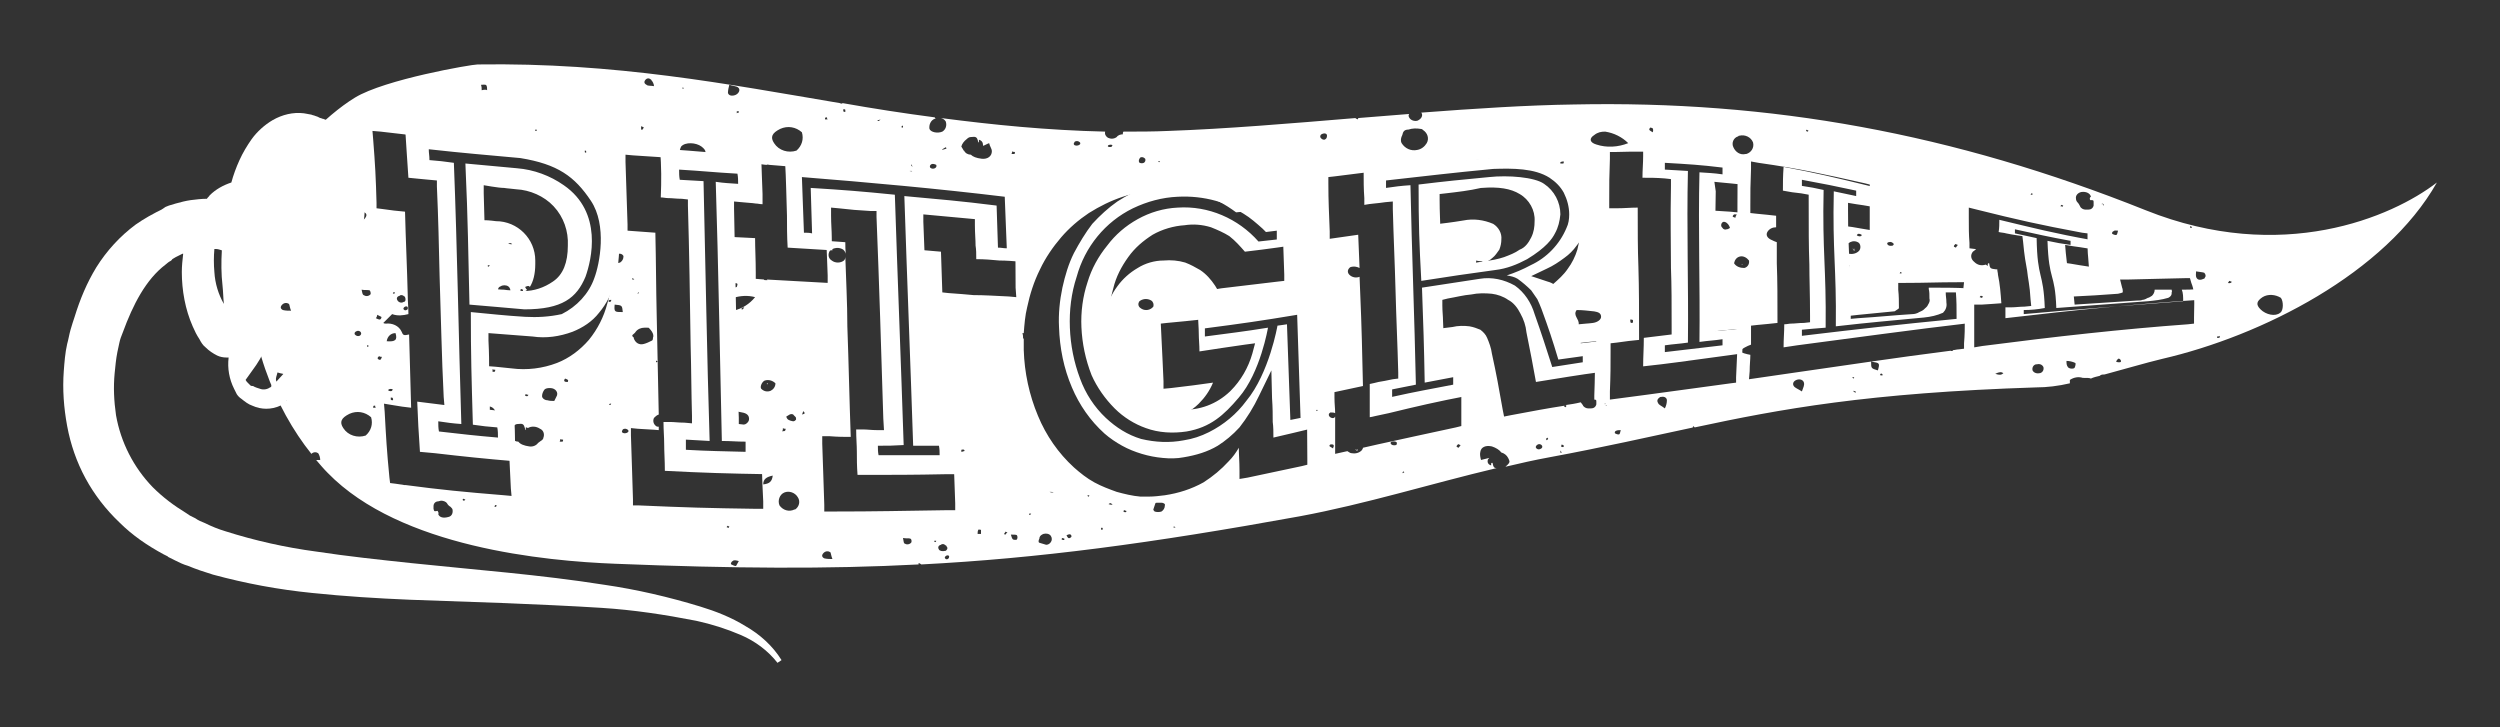
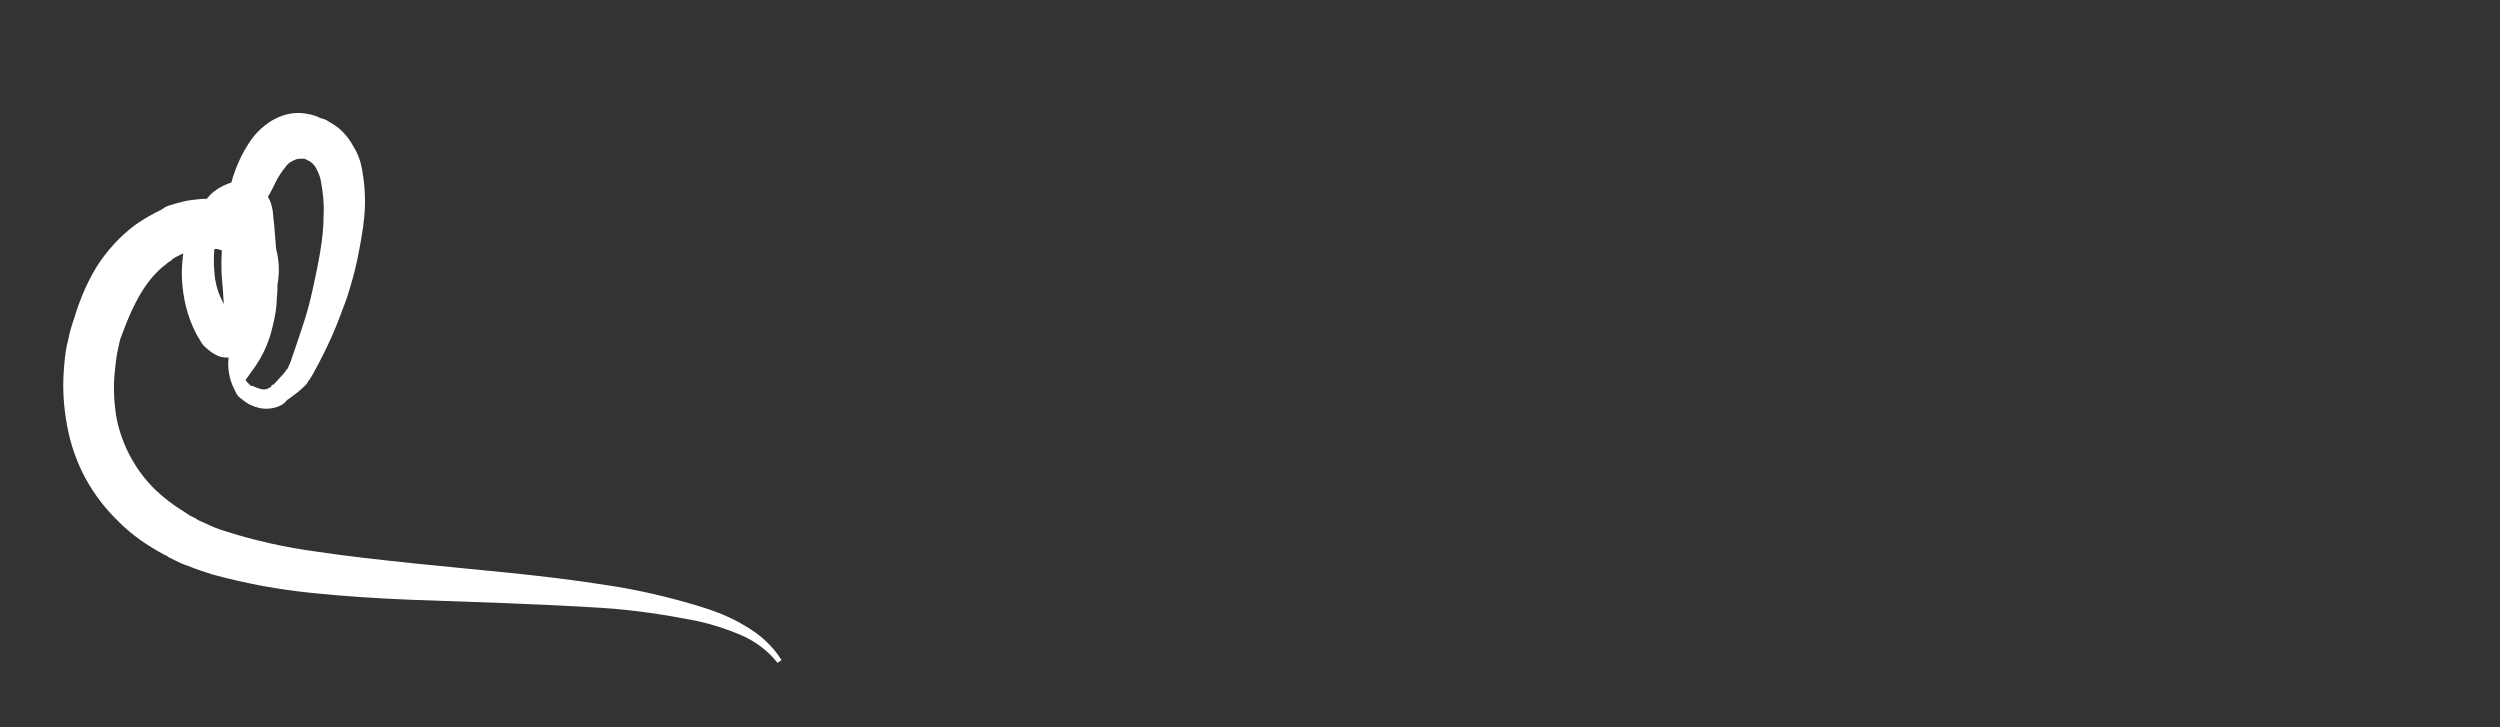
<svg xmlns="http://www.w3.org/2000/svg" version="1.0" id="Слой_1" x="0px" y="0px" viewBox="0 0 368.5 107.2" xml:space="preserve">
  <rect x="0" y="0" width="368.5" height="107.2" fill="#333333" stroke="none" />
  <g>
-     <path fill="#FFFFFF" d="M306.9,56.1C306.9,56.1,306.9,56.1,306.9,56.1C306.9,56.1,306.9,56.1,306.9,56.1 C306.9,56.1,306.9,56.1,306.9,56.1z M359.2,26.9c-7.6,13.4-25.8,22.6-40.5,26c-2.5,0.6-5.5,1.5-8.5,2.3c-0.3,0-0.5,0-0.7,0.2 c-0.4,0.1-0.9,0.2-1.3,0.4c-0.2-0.1-0.5-0.1-1.2-0.1c-0.6-0.2-1.3-0.1-1.9,0.3v0.3c0,0.1,0,0.1,0,0.2c-1.7,0.4-3.4,0.6-4.9,0.6 c-24.9,0.8-37.8,3.2-50.4,5.9l-0.2-0.2c0,0.1-0.1,0.1-0.1,0.2c0,0,0,0,0.1,0c-6.6,1.4-13.1,2.9-21.2,4.4c-2.2,0.4-4.4,0.9-6.5,1.4 c0.2-0.2,0.5-0.4,0.6-0.7c0-0.2-0.1-0.4-0.2-0.6c-0.2-0.4-0.6-0.7-1-0.8c-0.3-0.4-0.8-0.7-1.4-0.9c-0.9-0.2-1.6,0.1-1.7,0.8 c-0.1,0.4,0,0.8,0.1,1.2c0.4-0.1,0.8-0.2,1.2-0.3c0,0,0,0.1-0.1,0.1c0,0.1-0.1,0.1-0.1,0.2c-0.1,0.4,0.1,0.7,0.5,0.8v-0.4 c0.1,0.1,0.1,0.1,0.2,0c0.1,0.6,0.2,0.8,0.6,0.8c-9.7,2.3-19.3,5.3-29,7.1c-22,4-38.5,6.2-55.8,7.1c-0.1-0.1-0.3-0.2-0.4-0.2 c0,0.1,0,0.2,0,0.2c-13.4,0.7-27.3,0.6-44.7-0.1C80.4,82.7,59,80.7,48.3,69.7c-0.6-0.6-1.1-1.2-1.7-1.9c0.2,0,0.4,0,0.6,0 c0-0.3-0.1-0.7-0.3-1c-0.3-0.2-0.7-0.2-1,0.1c0,0,0,0,0,0C40.6,60.3,36,49.6,37,38.5c0.1,0,0.2-0.1,0.2-0.1c0,0,0,0,0.1,0 c0.6-0.4,0.8-1.2,0.4-1.8c-0.1-0.2-0.3-0.3-0.4-0.4c0.5-2.7,1.3-5.4,2.5-8.1c2.4-5.2,8.1-11,12.5-13.7c4.4-2.7,17.2-4.9,18.1-4.9 c20.4-0.3,36.8,2.9,53.4,5.7c0,0,0,0,0,0c0.2,0.1,0.3,0.1,0.4,0c4.5,0.8,9,1.5,13.6,2.1c0,0,0,0.1,0,0.1c0,0,0.1,0,0.1,0.1 c0,0-0.1,0-0.1,0c-0.6,0.2-0.9,0.9-0.8,1.5c0.2,0.5,1.2,0.7,1.9,0.4c0.5-0.3,0.7-0.9,0.5-1.5c-0.2-0.3-0.4-0.4-0.7-0.5 c7.7,1,15.6,1.8,24.2,2c-0.1,0.4,0.1,0.7,0.4,0.9c0.4,0.2,0.9,0.2,1.3-0.1c0.2-0.3,0.6-0.4,0.9-0.4c0-0.1,0-0.3,0.1-0.4 c2.2,0,4.4,0,6.6-0.1c8.5-0.3,18-1.1,27.6-1.9c0,0.1,0.2,0.1,0.3,0.2c0.1-0.1,0.1-0.1,0.1-0.2c2.5-0.2,5-0.4,7.5-0.6 c-0.1,0.2-0.1,0.3,0,0.5c0.2,0.4,0.7,0.6,1.2,0.5c0.5-0.2,0.8-0.6,0.7-1c0-0.1-0.1-0.1-0.1-0.2c7.9-0.6,15.6-1.1,22.5-1.2 c28.9-0.6,55.8,4.2,84.3,15.6C336.3,39,352.6,32,359.2,26.9z M42.3,58.8H42v0.3c0.1-0.1,0.2-0.1,0.3-0.1c0,0,0,0,0,0 C42.3,59,42.3,58.9,42.3,58.8z M42.2,55.3c-0.2-0.2-0.7-0.2-1.3-0.4c-0.1,0.5-0.3,0.8-0.2,1.2c0.1,0.4,0.6,0.5,1.1,0.3 S42.6,55.6,42.2,55.3z M42.9,45.8c-0.2-0.5-0.2-0.8-0.3-1c-0.3-0.2-0.7-0.2-1,0.1c-0.3,0.3-0.3,0.6,0.1,0.8 C42.1,45.8,42.5,45.8,42.9,45.8z M322.8,33.5c0.1,0.1,0.1,0.1,0.2,0.1l0.1-0.1l-0.2-0.2C322.9,33.4,322.8,33.4,322.8,33.5z M311.4,34.5c0.2,0.1,0.5,0.2,0.6,0.1c0.1-0.1,0.1-0.3,0.2-0.6c-0.3,0-0.5-0.1-0.7,0.1C311.4,34.1,311.2,34.4,311.4,34.5z M309.8,30.1C309.8,30.2,309.8,30.2,309.8,30.1c0.1,0.1,0.2,0.1,0.3,0.2c0,0,0-0.1,0-0.1c0,0,0,0,0,0V30c-0.1,0-0.1,0-0.2,0 c0,0,0,0,0-0.1C309.9,30,309.8,30,309.8,30.1C309.8,30.1,309.8,30.1,309.8,30.1z M306,29.3c0,0.2,0.1,0.4,0.2,0.5 c0.2,0.2,0.3,0.4,0.4,0.6c0.1,0.3,0.5,0.5,0.8,0.5h0.4c0.4,0,0.7-0.2,0.8-0.6v-0.4c0-0.4,0-0.4-0.5-0.4c-0.1-0.2-0.1-0.4,0.1-0.5 c-0.1-0.5-0.7-0.8-1.4-0.7c0,0,0,0,0,0C306.3,28.4,305.9,28.8,306,29.3z M303.7,30.4c0.1,0,0.2,0,0.3,0.1c0-0.1,0.2-0.2,0.1-0.2 c-0.1,0-0.1-0.1-0.2-0.1C303.8,30.2,303.8,30.3,303.7,30.4z M299.3,28.7h0.2c0.1,0,0.1,0,0.1-0.1c0-0.1-0.1-0.1-0.2-0.1 C299.4,28.6,299.3,28.7,299.3,28.7z M288,36.3c0,0.1,0.1,0.1,0.3,0.2c0.1-0.2,0.2-0.3,0.3-0.4c-0.2,0-0.3-0.2-0.4-0.1 C288.1,36.1,288,36.2,288,36.3z M280,40.3h0.2c0.1,0,0.1,0,0.1-0.1c-0.1-0.1-0.1-0.1-0.2-0.1C280.1,40.2,280,40.3,280,40.3z M278.2,36c0.1,0.2,0.4,0.3,0.8,0.2c0.1-0.1,0.2-0.2,0.1-0.3c-0.2-0.2-0.4-0.3-0.7-0.2C278.3,35.7,278.1,35.8,278.2,36z M266.2,19.3c0.1,0,0.1,0.1,0.2,0.1c0.1,0,0.1-0.1,0.2-0.1c-0.1-0.1-0.2-0.1-0.3-0.2C266.3,19.2,266.2,19.2,266.2,19.3z M255.5,21.7c0.3,0.7,1,1.2,1.8,1c0,0,0.1,0,0.1,0c0.7-0.2,1.2-0.9,1-1.7c-0.3-0.8-1.2-1.2-2-1c-0.1,0-0.1,0-0.2,0.1 C255.5,20.3,255.2,21.1,255.5,21.7z M255.6,38.8c0.3,0.5,0.9,0.7,1.5,0.7c0.5-0.1,0.8-0.6,0.7-1.1c-0.3-0.4-0.8-0.7-1.3-0.6 C256,37.9,255.7,38.3,255.6,38.8z M255.8,32.1c0-0.2,0.1-0.3,0.2-0.5h-0.4c-0.1,0.1-0.2,0.2-0.2,0.3C255.4,32,255.6,32,255.8,32.1z M243.1,19.1c0,0.1,0.2,0.2,0.5,0.4c0.1-0.2,0.1-0.4,0-0.6l-0.3-0.1C243.2,18.8,243.1,19,243.1,19.1z M235.3,21.3 c1.5,0.5,3.2,0.4,4.7-0.2c-0.9-0.9-2.1-1.5-3.4-1.7c-0.6,0-1.1,0.1-1.6,0.5C234.2,20.4,234.3,21,235.3,21.3z M230,24.1h0.4 c0.1,0,0.1-0.1,0.1-0.3c-0.2,0-0.3,0-0.5,0.1V24.1z M206.6,21.1c0.5,0.8,1.4,1.2,2.3,1c0.6-0.1,1.1-0.5,1.4-1 c0.4-0.7,0.1-1.5-0.5-1.9c-0.1-0.1-0.2-0.2-0.4-0.2c-0.6-0.1-1.2-0.1-1.8,0.1c-0.6,0-0.8,0.3-0.9,0.8 C206.5,20.3,206.4,20.7,206.6,21.1z M170.7,23.8c0.1,0.1,0.1,0.1,0.2,0.1l0.1-0.1C170.9,23.8,170.9,23.7,170.7,23.8 C170.8,23.8,170.7,23.8,170.7,23.8z M167.9,23.9c0.1,0.2,0.5,0.2,0.7,0.1c0.2-0.1,0.3-0.4,0.2-0.6c-0.2-0.2-0.4-0.3-0.7-0.2 C167.9,23.4,167.8,23.7,167.9,23.9z M163.3,21.6c0.2,0.1,0.4,0.1,0.6,0c0-0.1,0-0.1,0.1-0.2c-0.2-0.1-0.4-0.1-0.6,0 C163.3,21.4,163.3,21.5,163.3,21.6z M158.3,21.3c0.1,0.2,0.5,0.2,0.7,0.1c0.2-0.1,0.3-0.2,0.2-0.4c-0.2-0.2-0.5-0.3-0.8-0.1 C158.4,21,158.2,21.1,158.3,21.3z M149.1,22.7h0.4c0.1,0,0.1-0.2,0.1-0.3c-0.1,0-0.3,0-0.4-0.1C149.2,22.5,149.1,22.6,149.1,22.7z M141.7,21.6c0.1,0.2,0.2,0.3,0.3,0.5c0,0,0,0.1,0.1,0.1c0.2,0.4,0.6,0.6,1,0.6c0.3,0.3,0.8,0.5,1.6,0.6c0.9,0.1,1.5-0.4,1.5-1.1 c0-0.4-0.3-0.7-0.4-1.2c-0.3,0.1-0.6,0.3-0.9,0.4c0,0,0,0,0,0c0,0,0-0.1,0-0.1c0-0.4-0.2-0.7-0.6-0.8V21c-0.2-0.1-0.2-0.1-0.1-0.1 c-0.2-0.7-0.3-0.8-1.1-0.7c-0.2,0-0.4,0.1-0.6,0.3C142.1,20.8,141.8,21.2,141.7,21.6z M138.9,22.1c0.2-0.1,0.4-0.1,0.6-0.2 c0-0.1,0-0.1-0.1-0.2c-0.2,0.1-0.3,0.2-0.5,0.3V22.1z M137.1,24.7c0.2,0.2,0.5,0.2,0.7,0.1c0,0,0,0,0,0c0.2-0.1,0.3-0.3,0.2-0.5 c-0.2-0.1-0.5-0.2-0.7-0.1c0,0,0,0,0,0C137.1,24.3,137,24.5,137.1,24.7z M136.6,25.9c0,0.1,0.1,0.2,0.2,0.2c0-0.1,0.1-0.1,0.1-0.2 c0-0.1-0.1-0.1-0.2-0.2C136.6,25.8,136.5,25.8,136.6,25.9z M134.3,24.3c0,0.1,0.1,0.2,0.2,0.3C134.4,24.2,134.3,24.2,134.3,24.3z M134.1,25.4c0,0.1,0.1,0.1,0.3,0.1c0-0.1,0.1-0.2,0-0.3h-0.3V25.4z M132.9,18.8h0.2v-0.2l-0.1-0.1l-0.1,0.1V18.8z M129.3,17.7 c0.2,0.2,0.2,0.2,0.5-0.1C129.6,17.7,129.5,17.7,129.3,17.7z M124.3,16.4c0.1,0.1,0.2,0.1,0.3,0.1v-0.3c0-0.1-0.2-0.1-0.3-0.1V16.4 z M121.6,17.6h0.4c-0.1-0.1-0.1-0.2-0.1-0.3h-0.2C121.6,17.4,121.6,17.5,121.6,17.6z M114.1,21.1c0.7,1.1,2.1,1.5,3.3,1.1 c0.8-0.7,1.1-1.7,0.8-2.7c-0.9-0.8-2.1-1-3.2-0.5C113.8,19.6,113.5,20.2,114.1,21.1z M107.3,13.7c0.1,0.4,0.6,0.5,1.1,0.3 s0.8-0.8,0.4-1.1c-0.2-0.2-0.7-0.2-1.3-0.4C107.4,12.9,107.3,13.3,107.3,13.7z M108.9,16.4h-0.3v0.3c0.1-0.1,0.2-0.1,0.3-0.1 c0,0,0,0,0,0C108.9,16.6,108.9,16.5,108.9,16.4z M100.6,13.1c0.1-0.1,0.2-0.1,0.2,0V13c-0.1-0.1-0.1-0.1-0.2-0.1V13.1z M95.3,12.5 c0.2,0.2,0.6,0.1,1.1,0.2c0-0.3-0.2-0.7-0.4-0.9c0,0,0-0.1-0.1-0.1c-0.2-0.2-0.5-0.2-0.7,0C94.9,12,94.9,12.3,95.3,12.5z M94.5,19 c0,0.1,0.1,0.2,0.2,0.1c0.1-0.1,0.1-0.2,0.2-0.3c-0.1-0.1-0.2-0.1-0.4-0.2C94.5,18.7,94.5,18.9,94.5,19z M86.2,22.4 c0,0.1,0.1,0.1,0.2,0.1v-0.2c0-0.1-0.1-0.1-0.2-0.1V22.4z M78.9,19.3h0.2v-0.2h-0.2V19.3z M70.9,12.5C71,12.8,71,13,71,13.3 c0.4-0.1,0.7-0.1,0.8,0c0-0.3,0-0.5-0.1-0.7C71.6,12.4,71.2,12.5,70.9,12.5z M54.5,42.8c-0.3-0.1-0.7,0-1.2-0.1 c0.1,0.4,0.1,0.7,0.3,0.8c0.3,0.2,0.7,0.2,1-0.1C54.7,43.3,54.6,42.9,54.5,42.8z M54.1,50.9v0.2h0.2v-0.2H54.1z M48.5,32.2 c1,0.8,2.3,1.1,3.6,1c0.6-0.1,1.1-0.4,1.5-0.8c0.7-0.7,0.5-1.1-0.5-1.3C51.5,30.9,49.8,31.3,48.5,32.2z M53.2,49 c-0.1-0.2-0.4-0.3-0.6-0.2c-0.3,0.1-0.4,0.3-0.3,0.5c0.2,0.2,0.4,0.3,0.7,0.2c0,0,0,0,0,0C53.2,49.4,53.3,49.2,53.2,49z M50.3,37.3 c0.1-0.1,0.2-0.2,0.2-0.4c-0.2-0.1-0.4-0.2-0.6-0.3v0.6C50,37.3,50.3,37.3,50.3,37.3z M54.7,61.5c-0.9-0.8-2.1-1-3.2-0.5 c-1.2,0.6-1.5,1.2-0.9,2.1c0.7,1.1,2.1,1.5,3.3,1.1C54.7,63.5,55,62.5,54.7,61.5z M55.4,60.1c-0.1-0.1-0.1-0.2-0.1-0.3h-0.2 C55,59.9,55,60,55,60.1H55.4z M56.3,52.6c-0.1,0-0.3,0-0.4-0.1c-0.2,0.1-0.3,0.3-0.2,0.4c0.1,0.1,0.3,0.2,0.4,0.1 C56.2,52.9,56.2,52.8,56.3,52.6z M56,47.1c0.1,0,0.3-0.3,0.2-0.4c-0.2-0.1-0.4-0.2-0.6-0.3c0,0.2-0.1,0.4-0.2,0.5 C55.6,47,55.8,47.1,56,47.1z M62.7,74.9c0,0.1,0,0.1-0.1,0.2C62.7,75,62.7,75,62.7,74.9z M66.7,75.1c0-0.1-0.2-0.3-0.3-0.4 c-0.2-0.1-0.4-0.3-0.5-0.5c-0.2-0.3-0.6-0.4-0.9-0.4c-0.1,0-0.3,0.1-0.4,0.1c0,0,0,0,0,0c-0.4,0-0.7,0.3-0.7,0.7V75 c0.1,0.4,0.1,0.4,0.6,0.3c0.1,0.2,0.2,0.3,0.1,0.5c0.2,0.5,0.8,0.6,1.5,0.4c0,0,0,0,0,0C66.6,76.1,66.8,75.6,66.7,75.1z M68.6,73.6 c-0.1,0-0.2,0-0.3-0.1c-0.1,0.1-0.1,0.1-0.1,0.2c0.1,0.1,0.1,0.1,0.2,0.1C68.5,73.8,68.5,73.7,68.6,73.6z M73.2,74.5 c-0.1-0.1-0.2-0.1-0.3,0.1v0.1h0.2C73.1,74.7,73.2,74.6,73.2,74.5z M79.6,63.2c-0.6-0.4-1.3-0.4-1.8-0.1c-0.1-0.1-0.2-0.1-0.3-0.1 v0.3c0,0,0,0-0.1,0.1c0,0,0-0.1,0-0.2c-0.2-0.7-0.3-0.8-1.1-0.7c-0.2,0-0.4,0.1-0.6,0.3c-0.3,0.3-0.5,0.7-0.7,1.1 c0.1,0.2,0.2,0.3,0.3,0.5c0,0,0,0.1,0.1,0.1c0.2,0.4,0.6,0.6,1,0.6c0.3,0.4,0.9,0.6,1.6,0.7c0.6,0.1,1.1-0.2,1.3-0.5 c0.1-0.1,0.3-0.2,0.4-0.3c0.2-0.1,0.4-0.3,0.4-0.5C80.3,64,80.1,63.4,79.6,63.2z M77.7,58.4c0.1,0,0.1-0.1,0.2-0.2 c-0.2,0-0.3-0.1-0.4-0.1c-0.1,0.1-0.1,0.1-0.1,0.2C77.5,58.4,77.6,58.4,77.7,58.4z M81.1,57.2c-0.3,0-0.7,0-0.9,0.3 c-0.2,0.3-0.3,0.6-0.3,0.9c0,0.3,0.4,0.6,0.8,0.6c0.3,0.1,0.7,0.1,1,0.1c0.1-0.2,0.2-0.4,0.3-0.6C82.4,57.9,81.9,57.2,81.1,57.2z M83,64.8c-0.1,0-0.3,0-0.4-0.1c0,0.2-0.1,0.3-0.1,0.4h0.4C83,65.1,83,64.9,83,64.8z M83.7,56c-0.1-0.1-0.2-0.1-0.4-0.2 c-0.1,0.1-0.2,0.3-0.1,0.4c0.1,0.1,0.3,0.1,0.4,0.1c0,0,0,0,0.1,0C83.7,56.2,83.8,56.1,83.7,56z M90.1,59.5h-0.2 c-0.1,0.1-0.1,0.1-0.1,0.2H90C90,59.6,90,59.6,90.1,59.5z M90.1,44.2c-0.1,0-0.3,0-0.4,0.1c0,0.1,0,0.2,0.1,0.2c0,0,0,0,0.1,0 C90,44.5,90.1,44.4,90.1,44.2z M90.4,38.7c0.3,0.1,0.7,0.1,1,0c0.3-0.2,0.5-0.5,0.5-0.9c0-0.2-0.3-0.4-0.5-0.4h-0.6 c-0.1,0-0.3,0-0.3,0.1l-0.2,0.6c0-2-0.4-3.9-1.2-5.7c-0.5-1.1-1.1-2.2-1.8-3.2c0.3,0,0.7,0,1-0.3c0.4-0.3,0.4-0.9,0.1-1.3 c-0.6-0.3-1.2-0.2-1.7,0.2c0,0-0.1,0.1-0.1,0.1c0,0,0,0.1-0.1,0.1c-0.2-0.3-0.5-0.6-0.7-0.9c-1.4-1.6-3-2.9-4.8-3.9 c-1.9-1-4-1.7-6.1-1.9c-7.6-0.7-11.4-1-18.8-1.9l-1.2-0.1l0.1,1.2c0.3,3.8,0.4,5.7,0.5,9.4v0.8l0.8,0.1c1.4,0.2,2.2,0.3,3.4,0.4 c0.1,4.1,0.3,8.2,0.4,12.3c0,0.9,0.1,1.9,0.1,2.8c-0.8,0.2-1.6,0.3-2.4,0l-1.3,1.3c0.1,0.1,0.3,0.1,0.4,0.1 c0.9-0.1,1.9,0.3,2.3,1.2c0.2,0.5,0.3,0.6,1.1,0.4c0.1,3.6,0.2,7.2,0.3,10.8c-0.9-0.1-1.7-0.2-2.8-0.4l-1.2-0.2l0.1,1.2 c0.2,3.7,0.3,5.6,0.7,9.7l0.1,0.8l0.8,0.1c0.5,0.1,0.9,0.1,1.3,0.2c0,0,0,0,0,0c0.1,0,0.1,0,0.2,0c5.3,0.7,8.4,1,14.5,1.5l1.1,0.1 L75.3,72c-0.2-4-0.3-5.9-0.4-9.5v-0.9L74,61.5c-0.4,0-0.8-0.1-1.1-0.1c0.1-0.3,0.2-0.7,0-1c-0.2-0.3-0.5-0.5-0.9-0.5 c0-0.1,0-0.2,0-0.3c-0.1-0.2-0.3-0.2-0.6-0.1c0,0,0,0,0,0c-0.1,0-0.1,0.1-0.2,0.2c-0.1-2-0.2-3.6-0.2-5.8c1.5,0.1,2.6,0.2,4.4,0.4 c2.3,0.3,4.6,0,6.7-0.8c1.8-0.7,3.4-1.9,4.7-3.4c1.3-1.6,2.2-3.4,2.7-5.3c0.6-2,0.8-4.1,0.8-6.2C90.3,38.6,90.3,38.7,90.4,38.7z M72.6,54.4v0.4h0.3c0.1-0.1,0.1-0.2,0.1-0.3C72.8,54.5,72.7,54.5,72.6,54.4z M57.6,58.9c0.1,0.1,0.2,0.1,0.3,0.1 c0.1-0.2,0-0.2,0-0.3s-0.2-0.1-0.3-0.1V58.9z M57.9,57.4c-0.2-0.1-0.4-0.1-0.6,0c0,0,0,0,0,0c-0.1,0.1-0.1,0.1,0,0.2 C57.6,57.7,57.8,57.7,57.9,57.4z M58.3,49.1c-0.7,0-1.2,0.5-1.3,1.2C58.3,50.4,58.6,50.1,58.3,49.1z M58.1,43.3 c0.1-0.1,0.1-0.1,0.1-0.2c-0.1,0-0.2-0.1-0.2,0l-0.1,0.1C58,43.3,58,43.3,58.1,43.3z M59.7,43.8c0,0,0-0.1-0.1-0.1 c-0.2-0.2-0.5-0.3-0.7-0.1c-0.4,0.1-0.5,0.4-0.3,0.7c0,0,0,0,0,0c0.2,0.3,0.6,0.4,0.9,0.2c0.1,0,0.1,0,0.2-0.1 C59.8,44.3,59.8,44,59.7,43.8z M59.7,45.2c-0.2,0.1-0.3,0.3-0.2,0.4c0.1,0.1,0.2,0.2,0.4,0.1c0.3-0.1,0.2-0.3,0.2-0.4 C60.1,45.2,59.9,45.1,59.7,45.2z M91.8,46c-0.1-1-0.1-1-1.2-1.1C90.5,46,90.6,46,91.8,46z M92.6,63.4c-0.2-0.2-0.5-0.3-0.8-0.1 c0,0.1-0.2,0.2-0.1,0.4s0.5,0.2,0.7,0.1C92.6,63.7,92.7,63.6,92.6,63.4z M107.5,77.6c-0.1,0-0.1,0-0.2-0.1c-0.1,0-0.1,0.1-0.2,0.2 c0.1,0,0.3,0.2,0.3,0.1C107.4,77.7,107.5,77.7,107.5,77.6z M108.9,82.7c-0.4-0.1-0.7-0.2-0.9,0c-0.1,0-0.4,0.4-0.2,0.5 c0.2,0.1,0.6,0.3,0.7,0.2C108.6,83.3,108.7,83,108.9,82.7z M113.9,70.1c-0.9,0.2-1.4,0.5-1.4,1.3C113.4,71.3,113.8,71,113.9,70.1z M114.3,56.5c-0.4-0.4-1-0.6-1.6-0.4c-0.4,0.2-0.7,0.9-0.5,1.2c0.4,0.4,0.9,0.5,1.4,0.3C114,57.4,114.3,57,114.3,56.5z M117.6,73.3 c-0.4-0.7-1.3-1-2-0.7c0,0,0,0,0,0c-0.7,0.3-1,1.2-0.7,1.9c0.5,0.7,1.4,1,2.2,0.6c0,0,0,0,0.1,0C117.8,74.7,118,73.9,117.6,73.3z M115.7,63.5c0.1-0.1,0.1-0.2,0.1-0.3c-0.1,0-0.3,0-0.4-0.1c0,0.2,0,0.3-0.1,0.5C115.5,63.5,115.6,63.6,115.7,63.5z M116.9,62.1 c0.2,0,0.3-0.1,0.4-0.2c0.1-0.1,0-0.3,0-0.4l-0.3-0.3c-0.1-0.2-0.4-0.2-0.6-0.1c-0.2,0.1-0.3,0.2-0.5,0.3 C116,61.9,116.4,62,116.9,62.1z M118.4,60.6c-0.1,0.2-0.1,0.4-0.2,0.5C118.7,61,118.7,60.9,118.4,60.6z M122.7,82.4 c-0.2-0.5-0.2-0.8-0.3-1c-0.3-0.2-0.7-0.2-1,0.1c-0.3,0.3-0.3,0.6,0.1,0.8C121.9,82.4,122.3,82.4,122.7,82.4z M134.2,79.4 c-0.2-0.1-0.6,0-1.1-0.1c0.1,0.5,0.1,0.7,0.2,0.8c0.3,0.2,0.7,0.2,1-0.1C134.4,79.9,134.4,79.5,134.2,79.4z M138,79.7h-0.2 c-0.1,0-0.1,0-0.1,0.1c0.1,0.1,0.1,0.1,0.2,0.1C137.9,79.9,138,79.8,138,79.7z M139.3,81.2c0.1,0,0.1,0,0.2-0.1 c0.2-0.2,0.2-0.4,0-0.6c0,0,0-0.1-0.1-0.1c-0.2-0.2-0.5-0.3-0.7-0.1c-0.4,0.1-0.5,0.4-0.3,0.7C138.5,81.2,138.9,81.3,139.3,81.2z M139.9,82c0-0.1-0.2-0.2-0.4-0.1c-0.2,0.1-0.3,0.3-0.2,0.4c0.1,0.1,0.2,0.2,0.4,0.1C139.9,82.3,139.9,82.1,139.9,82z M142.1,66.3 c-0.1-0.1-0.3,0-0.4,0v0.3c0.2,0,0.3-0.1,0.4-0.1C142.2,66.5,142.2,66.4,142.1,66.3z M144.6,78.1c-0.1,0-0.4-0.1-0.4,0 c-0.1,0.2-0.1,0.4-0.1,0.6h0.5V78.1z M148.5,78.5c-0.2-0.1-0.4-0.2-0.3-0.1c-0.1,0.1-0.1,0.2-0.2,0.3c0.1,0.1,0.1,0.1,0.2,0.1 C148.3,78.7,148.3,78.6,148.5,78.5z M148.7,43.7l1.1,0.1l-0.1-1.4c0-5.7-0.1-8.4-0.3-13.8v-0.9l-0.9-0.1 c-11.1-1.3-22.6-2.3-35.1-3.3c-0.1,0-0.3-0.1-0.4,0c-0.3,0-0.7-0.1-1-0.1l-1.1-0.1h-0.7c-2.8-0.2-5-0.4-7.1-0.5 c0.1-0.1,0.2-0.1,0.3-0.2c0.8-0.7,0.8-1.2,0-1.8c-0.8-0.6-2.4-0.7-3,0c-0.3,0.6-0.3,1.2,0,1.8c-2.1-0.2-4.3-0.3-7.1-0.5l-1.1-0.1 v1.1c0.1,3.7,0.2,5.5,0.3,9.2V34l4.1,0.3c0.1,4.1,0.1,8.2,0.2,12.3c0.1,4.7,0.2,9.6,0.3,14.5c-0.3,0.1-0.5,0.3-0.7,0.5 c-0.2,0.4-0.1,0.9,0.3,1.2c0.1,0.1,0.3,0.1,0.4,0.1c0,0.2,0,0.3,0,0.5c-1-0.1-1.8-0.1-3.1-0.2l-1-0.1v1.1c0.1,3.6,0.2,5.5,0.3,9.4 v0.9h0.9c6.8,0.3,10.2,0.4,17.2,0.5h1.1v-1.1c-0.2-3.7-0.2-5.6-0.3-9.1v-0.9h-0.9c-1.4,0-2.2-0.1-3.3-0.1c0-0.3,0-0.7,0-1 c0.3,0,0.6,0,0.8,0c0.8,0,1.5-0.4,1.6-0.9c0.1-0.7-0.4-1-1-1.1c-0.5-0.1-1-0.2-1.5-0.3c-0.1-4.5-0.2-9.1-0.3-13.5 c0-0.4,0-0.8,0-1.2c0.1,0,0.3,0,0.5,0c1.3-0.3,2.4-1,3.2-2c-1.1-0.3-2.2-0.2-3.2,0.1c-0.2,0.1-0.4,0.3-0.6,0.5 c-0.1-3.2-0.2-6.3-0.2-9.5l4,0.2c0,1.5,0.1,3.1,0.1,5.1v0.9l1.2,0.1c0,0,0,0,0,0c0,0.1,0.2,0.1,0.5,0.1c0,0,0-0.1-0.1-0.1l9,0.5 v-1.1c-0.1-2.1-0.1-3.3-0.2-5.1c1,0.1,1.8,0.1,2.8,0.2c0,0.6,0,1.2,0.1,1.8c0-0.2-0.2-0.5-0.4-0.7c-0.6-0.4-1.4-0.3-1.9,0.1 c0,0-0.1,0.1-0.1,0.1c-0.3,0.5-0.2,1.1,0.3,1.4c0.5,0.4,1.3,0.4,1.8,0c0,0,0,0,0,0c0.2-0.2,0.2-0.4,0.2-0.6 c0.1,3.4,0.3,6.8,0.3,10.3c0.2,5.4,0.3,10.8,0.5,16.3c-1.1,0-1.8,0-3.1-0.1h-1.1v1.1c0.1,3.5,0.2,5.3,0.3,9v1h1 c6.9,0,10.3-0.1,17.3-0.2h1v-1c-0.1-3.4-0.2-5.1-0.3-8.5v-1h-4.3c-0.2-5.3-0.4-10.7-0.6-16c0-1.1-0.1-2.1-0.1-3.2 c0.1,0,0.2,0,0.3,0c0.2-0.5-0.1-0.9-0.3-1.2c-0.1-2.5-0.2-5-0.3-7.5c1.3,0.1,2.2,0.2,3.5,0.3l0.2,6l0.9,0.1 c1.5,0.1,2.6,0.2,3.7,0.3C145.1,43.5,146.6,43.6,148.7,43.7z M108.1,41.8c-0.2,0.1-0.3,0.2-0.2,0.4c0,0,0,0,0,0 c0.2,0.2,0.5,0.2,0.7,0.1c0-0.1,0.1-0.2,0.1-0.4S108.3,41.7,108.1,41.8z M109.4,45.4c-0.1,0-0.1,0.1-0.1,0.2h0.2 c0.1-0.1,0.1-0.2,0.2-0.3C109.6,45.3,109.5,45.3,109.4,45.4z M93.2,49.4c0,0.2,0.1,0.3,0.2,0.3c0,0,0,0.1,0,0.1 c0.2,0.7,0.8,1.1,1.5,0.9c0.4-0.1,0.8-0.3,1.2-0.5c0.2-0.1,0.1-0.4,0.2-0.6v-0.1c0-0.4-0.3-0.8-0.6-1.1c0-0.1-0.2-0.1-0.3-0.1H95 c-0.5,0-1,0.2-1.3,0.6C93.6,49.1,93.4,49.2,93.2,49.4z M93.5,41.2L93.5,41.2c-0.1-0.1-0.2-0.2-0.3-0.2v0.2H93.5z M94,43.3 c0.1,0,0.1-0.1,0.2-0.2C94.1,43.1,94,43.1,94,43.3C93.9,43.2,93.9,43.3,94,43.3L94,43.3z M96.9,53.3c0-0.1,0-0.1-0.1-0.1 c0-0.1-0.1,0-0.1,0v0.2C96.8,53.4,96.8,53.4,96.9,53.3z M149.9,78.9c-0.1-0.1-0.4-0.1-0.9-0.1c0.1,0.4,0.2,0.6,0.3,0.7 c0.1,0.1,0.6,0.1,0.6,0C150,79.3,150,79.1,149.9,78.9z M152,75.7h-0.3v0.1c0,0,0,0,0,0c0,0.1,0,0.1,0.1,0.1 C151.9,75.9,151.9,75.8,152,75.7z M154.7,78.8c-0.3-0.2-0.8-0.2-1.1,0c-0.2,0.1-0.4,0.3-0.4,0.6c-0.1,0.2-0.2,0.5,0,0.6 c0.3,0.1,0.7,0.2,1,0.3c0.4,0,0.7-0.3,0.8-0.6C155.1,79.4,155,79,154.7,78.8z M155.3,72.6c-0.2-0.1-0.2-0.1-0.6-0.1 C154.9,72.6,155.1,72.6,155.3,72.6z M156.9,79.4c-0.1,0-0.2-0.1-0.3-0.1c-0.1,0.1-0.2,0.2-0.1,0.2c0.1,0.1,0.2,0.1,0.3,0.1 C156.9,79.6,156.9,79.5,156.9,79.4z M157.9,78.9c-0.1-0.2-0.3-0.2-0.7,0c0.2,0.4,0.3,0.5,0.5,0.4C157.9,79.2,158,79.1,157.9,78.9z M160.6,73.1c-0.1-0.1-0.1-0.1-0.2-0.1c-0.1,0-0.1,0-0.1,0.1c0.1,0.1,0.1,0.1,0.2,0.1C160.5,73.2,160.5,73.1,160.6,73.1z M162.5,77.8h-0.2V78c0,0.1,0.1,0.1,0.2,0.1C162.5,78,162.6,77.9,162.5,77.8z M164,74.4c-0.3-0.3-0.3-0.3-0.6-0.1 C163.6,74.4,163.8,74.4,164,74.4z M166,75.3c-0.1,0-0.2-0.1-0.3-0.1c-0.1,0.1-0.1,0.1-0.1,0.2c0.1,0.1,0.2,0.1,0.3,0.1 C166,75.5,166.1,75.3,166,75.3z M171.2,74.1h-0.6c-0.1,0-0.3,0-0.3,0.1l-0.3,0.9c0,0.1,0.1,0.2,0.2,0.3c0.3,0.1,0.7,0.1,1,0 c0.3-0.2,0.5-0.5,0.5-0.9C171.8,74.3,171.5,74.1,171.2,74.1z M173.3,77.7c-0.1,0-0.2-0.1-0.3-0.1v0.2L173.3,77.7L173.3,77.7z M192.7,67.7c0-8-0.2-12.2-0.5-18.6l-0.2-4.2l-1.1,0.2c-7.3,1.2-11.2,1.8-18.9,2.5l-0.9,0.1l0.1,2.1c0.1,2.3,0.2,3.8,0.3,6.4v1.1 l1.1-0.1c2.6-0.3,4.1-0.5,6.2-0.8c-0.5,1.2-1.2,2.2-2.1,3.1c-1.2,1.2-2.7,1.9-4.4,2.2c-1.3,0.2-2.6,0.1-3.8-0.4 c-1.2-0.4-2.3-1.2-3.2-2.2c-1-1-1.7-2.3-2.2-3.6c-0.5-1.5-0.8-3-0.9-4.5c-0.1-1.6,0.1-3.3,0.6-4.8c0.4-1.4,1-2.8,1.9-4 c0.8-1.1,1.8-2,3-2.7c1.1-0.7,2.5-1.1,3.8-1.1c1.1-0.1,2.2,0,3.2,0.3c0.8,0.3,1.5,0.7,2.2,1.1c0.9,0.6,1.6,1.4,2.2,2.3l0.3,0.5 l0.6-0.1l8.4-1l0.9-0.1v-0.9c-0.1-3.5-0.2-5.3-0.3-8.8v-1.1l-1.1,0.1c-2.3,0.3-3.5,0.4-5.7,0.6c-1.6-1.2-3.3-2.1-5.2-2.7 c-1.9-0.5-3.9-0.7-5.9-0.6c-1.9,0.1-3.8,0.4-5.6,1c-1.8,0.6-3.4,1.4-5,2.4c-1.5,1-2.9,2.2-4.1,3.6c-1.2,1.4-2.3,3-3.1,4.7 c-0.9,1.8-1.5,3.7-1.9,5.6c-0.3,1.2-0.4,2.5-0.5,3.8c-0.1,0-0.2,0-0.2,0c0.1,0.3,0.1,0.5,0.1,0.8h0.1c0,0.6,0,1.1,0,1.7 c0.1,3.3,0.8,6.6,2.1,9.7c1.2,2.9,3,5.5,5.3,7.6c0.9,0.8,1.9,1.6,3,2.2c1.1,0.6,2.2,1,3.3,1.4c1.1,0.3,2.3,0.6,3.5,0.7h1.2 c0.8,0,1.6-0.1,2.4-0.2c2-0.3,3.9-0.9,5.7-1.9c1.4-0.9,2.6-1.9,3.7-3.1c0.6-0.6,1.1-1.3,1.5-2c0,1,0.1,2,0.1,3.4v1.2l1.2-0.2 c3.2-0.7,4.8-1,8-1.7l0.8-0.2V67.7z M169.7,44.3c-0.5-0.3-1.1-0.3-1.6,0c-0.1,0.1-0.2,0.1-0.2,0.2c-0.2,0.3-0.1,0.7,0.2,0.9 c0.5,0.4,1.2,0.4,1.7,0c0.1-0.1,0.1-0.1,0.2-0.2C170.1,44.9,170,44.5,169.7,44.3z M194.3,60.5c-0.1,0-0.1-0.1-0.2-0.1l-0.1,0.1 l0.1,0.1C194.1,60.5,194.2,60.5,194.3,60.5z M195.6,20c0-0.3-0.3-0.4-0.6-0.3s-0.4,0.2-0.4,0.5c0.1,0.2,0.3,0.4,0.6,0.4 C195.5,20.5,195.6,20.3,195.6,20z M196.6,65.7c0-0.2-0.2-0.2-0.4-0.2s-0.3,0.2-0.2,0.3c0.2,0.1,0.3,0.2,0.5,0.3 C196.5,65.9,196.6,65.9,196.6,65.7z M205.9,65.3c0-0.2-0.4-0.3-0.7-0.2c-0.1,0-0.3,0.1-0.2,0.3c0.1,0.2,0.4,0.3,0.8,0.2 C205.9,65.5,205.9,65.4,205.9,65.3z M207,69.6c-0.1-0.1-0.1-0.1-0.2-0.1c0,0.1,0,0.1-0.1,0.2C206.8,69.8,206.8,69.7,207,69.6 C207,69.7,207,69.7,207,69.6z M215.3,65.6c-0.2,0-0.3-0.2-0.4-0.1c-0.1,0.1-0.2,0.2-0.2,0.3c0,0.1,0.1,0.1,0.3,0.2 C215.1,65.9,215.2,65.7,215.3,65.6z M227.3,65.7c-0.1-0.2-0.4-0.3-0.6-0.2c-0.2,0.1-0.4,0.3-0.3,0.5c0.1,0.2,0.4,0.3,0.6,0.2 C227.3,66.1,227.4,65.9,227.3,65.7z M228.2,64.7c0-0.1-0.1-0.1-0.1-0.2c-0.1,0.1-0.2,0.1-0.2,0.2s0,0.1,0.1,0.2L228.2,64.7z M230.2,66.7c-0.1-0.1-0.1-0.2-0.2-0.3C230,66.8,230,66.8,230.2,66.7z M230.5,65.7c0-0.1-0.2-0.1-0.3-0.2c0,0.1-0.1,0.2-0.1,0.3 c0.1,0.1,0.2,0.1,0.3,0.1C230.5,65.9,230.5,65.8,230.5,65.7z M235,58.9v-0.6c0.1-2.7,0.1-4.1,0.1-6.9l0.2-1.1l-1.1,0.1 c-1,0.1-1.6,0.2-2.5,0.3c-0.4-1.3-0.7-2.1-1.1-3.6c-0.3-1.3-1-2.5-1.9-3.4c-0.3-0.4-0.7-0.7-1.1-0.9c0.4-0.3,0.9-0.6,1.3-0.9 c0.8-0.7,1.6-1.4,2.2-2.3c0.6-0.8,1.1-1.8,1.4-2.8c0.3-1.1,0.4-2.3,0.4-3.4c0-1.4-0.4-2.8-1.1-4.1c-0.7-1.3-1.7-2.4-2.9-3.3 c-1.4-1-2.9-1.7-4.5-2.1c-2-0.5-4-0.6-6-0.4c-6.2,0.6-10.1,1.1-15.1,1.7c-2,0.2-4.1,0.5-6.6,0.8l-0.9,0.1V27c0,2.8,0.1,4.3,0.2,7.1 v1.1l4.2-0.6l0.2,4.9c-0.4-0.2-0.9-0.3-1.4-0.1c0,0-0.1,0.1-0.1,0.1c-0.3,0.3-0.3,0.7,0,1c0.4,0.4,1,0.5,1.5,0.3l0.1,2.5 c0.2,4.5,0.3,9.1,0.4,13.6l-4.2,0.9v0.8c0,0.9,0.1,1.6,0.1,2.3c-0.2-0.1-0.4-0.1-0.6-0.1c0,0,0,0-0.1,0c-0.2,0.1-0.3,0.3-0.2,0.5 c0.1,0.2,0.4,0.4,0.7,0.3c0.1,0,0.1-0.1,0.2-0.2c0,1.3,0,2.5,0,4.3v1.2l1.8-0.4c0.2,0.1,0.4,0.3,0.6,0.3c0.5,0.1,1.1,0,1.5-0.4 c0.1-0.1,0.2-0.3,0.2-0.4l2.2-0.5c3.7-0.8,6.8-1.5,11.5-2.5l0.8-0.2V54l-1.2,0.2c-1,0.2-1.7,0.3-2.5,0.5c0-2.2-0.1-3.8-0.2-6.1 c0.9-0.2,1.7-0.3,2.6-0.4c0.8-0.2,1.7-0.2,2.5-0.1c0.6,0.1,1.1,0.3,1.6,0.5c0.4,0.3,0.8,0.7,1,1.2c0.3,0.7,0.6,1.5,0.7,2.3 c0.7,3.2,1,4.9,1.6,8.3l0.2,1l1-0.2c3.2-0.6,5.3-1,7.9-1.4c0,0,0,0.1-0.1,0.1c0.1,0,0.3,0.2,0.3,0.1c0-0.1,0.2-0.2,0.1-0.2 c-0.1,0-0.1,0-0.1-0.1c0.7-0.1,1.4-0.2,2.2-0.4c0.1,0.1,0.2,0.3,0.3,0.4c0.1,0.3,0.5,0.5,0.8,0.5h0.4c0.4,0,0.7-0.2,0.8-0.6v-0.4 C235.3,59,235.3,58.9,235,58.9z M236,46.7c0-0.6-0.5-0.7-1-0.8c-0.9-0.1-1.7-0.2-2.6-0.2c-0.6,0.8,0.4,1.3,0.3,2.1 c0.8-0.1,1.4-0.1,2.1-0.2C235.5,47.5,236,47.1,236,46.7z M236.5,59.6c0,0,0.1-0.1,0.1-0.1c0-0.1,0.1,0,0.2,0c-0.1,0-0.1,0-0.2-0.1 C236.6,59.5,236.5,59.5,236.5,59.6C236.5,59.6,236.5,59.6,236.5,59.6C236.5,59.7,236.5,59.7,236.5,59.6c0.1,0.1,0.2,0.1,0.3,0.2 v-0.1C236.7,59.7,236.6,59.7,236.5,59.6z M238.9,63.4c-0.2,0-0.5,0-0.7,0.1c-0.1,0-0.3,0.3-0.1,0.4c0.2,0.1,0.5,0.2,0.6,0.1 C238.8,63.9,238.8,63.7,238.9,63.4z M245.7,59c0-0.3-0.3-0.6-0.8-0.5c-0.1,0-0.2,0-0.3,0.1c-0.3,0.2-0.4,0.5-0.2,0.8 c0.1,0.3,0.5,0.4,1,0.8C245.6,59.8,245.7,59.4,245.7,59z M256.1,48.5l-1.1,0.1c-1.2,0.1-1.9,0.2-2.9,0.3c0.1-4,0-6.9,0-9.9 c0-2.4-0.1-4.8-0.1-8c1,0.1,1.8,0.1,3,0.2l1.1,0.1v-1.1c0-2.3,0-3.4,0.1-5.7v-0.9l-0.9-0.1c-5.6-0.9-11.3-1.3-17-1.1h-1v1 c-0.1,2.5-0.1,3.7-0.1,6.3v1h1c1.3,0,2.1-0.1,3.2-0.1c0,3.4,0,6.1,0.1,8.7c0.1,3.3,0.1,6.5,0.1,10.8c-1.1,0.1-1.9,0.2-3.3,0.4 l-0.9,0.1v0.9c0,2.5,0,3.7-0.1,6.2v1.2l5.3-0.7c4.3-0.6,7.5-1,12.5-1.7l0.8-0.1v-0.8c0.1-2.5,0.2-3.7,0.2-6V48.5z M240.4,47.6 c0.1,0,0.3,0,0.3-0.1v-0.3c-0.1-0.1-0.2-0.1-0.4-0.1C240.3,47.3,240.3,47.5,240.4,47.6z M254.2,32.7c-0.1,0-0.2,0-0.2,0 c-0.2,0.1-0.3,0.3-0.3,0.5c0,0.2,0.1,0.3,0.2,0.4c0.1,0.2,0.4,0.3,0.6,0.2c0.2,0,0.3-0.1,0.5-0.2C254.9,33.2,254.6,32.8,254.2,32.7 z M252.4,33.9c0.1-0.1,0.2-0.3,0.3-0.4C252.2,33.6,252.2,33.6,252.4,33.9z M265.9,56.4c-0.1-0.4-0.6-0.6-1.1-0.4s-0.6,0.6-0.4,0.9 s0.6,0.4,1.2,0.8C265.8,57.1,266,56.8,265.9,56.4z M273.5,57.7c-0.1,0-0.2-0.1-0.3-0.1v0.1c0.1,0.1,0.2,0.1,0.3,0.2 C273.5,57.8,273.6,57.7,273.5,57.7z M273.2,55.8l0.1-0.1c0-0.1,0-0.1-0.1-0.1c-0.1,0-0.1,0-0.2,0.1 C273.1,55.7,273.1,55.7,273.2,55.8z M275.8,53.3c0,1,0,1,1,1.3C277.1,53.5,277.1,53.5,275.8,53.3z M277.5,55.3c0-0.1,0-0.1-0.1-0.2 c-0.2-0.1-0.2,0-0.3,0.2C277.3,55.3,277.4,55.4,277.5,55.3z M289.4,42.5C289.4,42.5,289.4,42.5,289.4,42.5l0.1-0.9h-0.9 c-3.1,0-4.7,0.1-7.8,0.1h-1v1c0.1,0.9,0.1,1.8,0.1,2.7c0,0.1-0.1,0.1-0.2,0.2c-0.1,0.1-0.2,0.1-0.3,0.2c-0.1,0.1-0.2,0.1-0.3,0.1 c-2.8,0.3-4.4,0.4-6.9,0.7c0-3.2-0.1-5.4-0.2-7.6c0-0.6-0.1-1.2-0.1-1.9c0.2,0.1,0.4,0.2,0.6,0.3c0.5,0.1,1.1,0,1.5-0.4 c0.3-0.3,0.3-0.9,0-1.2c-0.4-0.3-0.9-0.3-1.3-0.1c-0.2,0.2-0.5,0.2-0.8,0.2c0-0.8,0-1.6-0.1-2.6c0.9,0.1,1.5,0.2,2.6,0.4l1.2,0.2 v-6.7l-0.8-0.2c-6.3-1.4-9.3-2.1-15.6-3l-1.1-0.2v1.1c-0.1,2.3-0.1,3.4-0.1,5.6v0.9l0.9,0.1c1.2,0.1,1.9,0.2,2.9,0.3 c0,0.6,0,1.2,0,1.7c-0.5,0-1,0.2-1.3,0.7c-0.3,0.6,0.2,1,0.7,1.2c0.2,0.1,0.4,0.2,0.7,0.3c0,1.1,0,2.1,0,3.1 c0.1,2.6,0.1,5.1,0.1,8.8c-1,0.1-1.8,0.2-3,0.3l-0.9,0.1v0.9c0,0.7,0,1.3,0,1.9c-0.6,0.2-1.3,0.6-1.8,1c0.5,0.2,1.1,0.4,1.7,0.5 c0,0.7-0.1,1.5-0.1,2.4l-0.1,1.2L264,55c7.7-1.1,15.6-2.3,23.5-3.3c0.1,0,0.2,0.1,0.3,0c0.1,0,0.1-0.1,0.1-0.1 c0.3,0,0.5-0.1,0.8-0.1l0.8-0.1v-0.8c0.2-2.3,0.1-4.6,0-6.9c0.1-0.2,0.2-0.4,0.2-0.6C289.8,42.9,289.6,42.7,289.4,42.5z M273.8,34.5c0,0.1-0.1,0.1-0.1,0.2c0.2,0.1,0.4,0.2,0.6,0.1c0.1,0,0.1-0.1,0.1-0.2C274.2,34.5,274,34.4,273.8,34.5z M272.5,39.5 c0.1,0,0-0.2,0.1-0.4c-0.3,0-0.4,0-0.5,0.1v0.3H272.5z M272.2,45.1L272.2,45.1l0.2,0.1V45C272.3,45,272.3,45.1,272.2,45.1z M295.3,55c-0.3-0.2-0.6-0.2-1.2,0.1C294.7,55.3,295,55.3,295.3,55z M301.2,54.1c-0.2-0.4-0.6-0.5-1-0.4c0,0-0.1,0-0.1,0 c-0.4,0.1-0.6,0.5-0.5,0.9c0.2,0.4,0.7,0.5,1.1,0.4C301.1,54.9,301.3,54.5,301.2,54.1z M305.9,53.5c-0.4-0.2-0.9-0.3-1.3-0.3 c0,0.4,0,0.6,0.2,0.9c0.2,0.3,0.9,0.3,1,0.1C305.9,54,306,53.6,305.9,53.5z M312.6,53.1c-0.1-0.2-0.3-0.3-0.4-0.2 c-0.1,0.1-0.2,0.2-0.3,0.4c0.2,0.1,0.3,0.1,0.5,0.1C312.6,53.4,312.7,53.3,312.6,53.1z M323,41.7l-0.2-0.7h-0.7 c-3.4,0.1-5.1,0.1-8.3,0.2h-1.3l0.3,1.2c0.1,0.2,0.1,0.5,0.1,0.7c-0.1,0-0.2,0.1-0.3,0.1s-0.3,0.1-0.4,0.1 c-2.7,0.2-4.3,0.3-6.5,0.4c-0.2,0-0.5,0-0.7,0c0-1.1-0.2-2.3-0.6-3.4c-0.1-0.5-0.2-0.9-0.4-1.6c0.8,0.1,1.5,0.2,2.6,0.4l1.3,0.2 l-0.1-1.3c-0.1-0.9-0.1-1.9-0.1-2.8v-0.8l-0.8-0.1c-6.4-1.2-9.5-1.9-15.5-3.4l-1.2-0.3V32c0,1.7,0,2.5,0.1,3.8v0.8l0.8,0.1 c0.1,0,0.1,0,0.2,0c0,0-0.1,0-0.1,0.1c-0.1,0.1-0.3,0.2-0.4,0.3c-0.4,0.5-0.3,1.1,0.2,1.5c0.5,0.5,1.1,0.6,1.7,0.4 c0.1,0.1,0.2,0.1,0.3,0.2v-0.3c0,0,0.1-0.1,0.1-0.1c0.1,0,0.1,0,0.1,0c0.1,0.8,0.2,0.8,1,0.9c0.1,0,0.1,0,0.2,0 c0,0.3,0.1,0.5,0.1,0.8c0.3,1.4,0.4,2.8,0.5,4.2c-1,0.1-1.7,0.1-2.9,0.2H291v6.3l1.2-0.2c10.8-1.4,20.7-2.5,30.3-3.2l0.9-0.1v-0.9 C323.5,43.4,323.4,42.7,323,41.7z M292.1,43.9c0.1,0,0.1-0.1,0.2-0.2c-0.1,0-0.2-0.1-0.3-0.1c-0.1,0-0.1,0.1-0.2,0.2 C291.9,43.8,292,43.9,292.1,43.9z M324.9,40.2c-0.3-0.1-0.7-0.1-1.2-0.2c0,0.4-0.1,0.7,0.1,1s0.6,0.3,1,0.1c0.1,0,0.2-0.1,0.2-0.2 C325.2,40.7,325.1,40.4,324.9,40.2z M327.2,49.5c-0.1,0.1-0.3,0.1-0.4,0.1v0.2h0.3C327.2,49.8,327.2,49.6,327.2,49.5z M328.9,41.5 c-0.1,0-0.2-0.1-0.3-0.1c-0.1,0.1-0.1,0.2-0.2,0.3c0.2,0.1,0.3,0,0.4,0C328.9,41.7,329,41.5,328.9,41.5z M336.2,43.9 c-0.8-0.5-1.9-0.6-2.7-0.1c-0.9,0.6-1,1.1-0.3,1.8c0.8,0.8,2.2,1.1,2.9,0.5C336.6,45.8,336.6,44.4,336.2,43.9z M273.4,37L273.4,37 c-0.1-0.1-0.2-0.2-0.3-0.4h0C273.1,36.8,273.2,36.9,273.4,37z M273.4,37c0.1-0.3-0.1-0.4-0.3-0.4C273.3,36.6,273.4,36.7,273.4,37z M138.6,17.5C138.6,17.5,138.6,17.5,138.6,17.5C138.6,17.5,138.6,17.5,138.6,17.5C138.6,17.5,138.6,17.5,138.6,17.5z M310.1,30 c-0.1,0-0.1,0-0.2,0c0,0,0,0,0,0c0,0.1,0,0.1-0.1,0.1c0.1,0,0.1,0.1,0.2,0.1C310,30.1,310.1,30.1,310.1,30z M256.9,38.9 c-0.1,0.1-0.1,0.1-0.2,0.1C256.7,39.1,256.9,39,256.9,38.9z M199.8,66.2c0,0.1,0.1,0.2,0.3,0.3C200,66.4,200,66.3,199.8,66.2 L199.8,66.2z M71.2,60C71.2,60,71.2,60,71.2,60C71.2,60,71.2,60,71.2,60C71.2,60,71.2,60,71.2,60z M200.1,66.5 c0.1-0.2,0-0.3-0.1-0.3l0,0C200.1,66.3,200.1,66.4,200.1,66.5z M220.1,33c-1.4-0.6-2.9-0.8-4.4-0.5c-1.8,0.3-2.8,0.4-4.4,0.6 c0.1,2.7,0.1,4.4,0.2,7c1.5-0.2,2.5-0.3,4.2-0.6c0.6-0.1,1.3-0.2,1.9-0.4c-0.1-0.1,0-0.5,0-0.7c0.3,0.1,0.6,0.1,0.9,0.1 c0,0.1,0,0.2,0,0.3c0.6-0.2,1.1-0.4,1.5-0.8c0.4-0.3,0.7-0.8,1-1.2c0.2-0.5,0.3-1,0.3-1.5C221.4,34.4,220.9,33.5,220.1,33z M78.9,38.4c0,0.2,0,0.3,0,0.5c0,1.5-0.3,2.6-0.8,3.4c-0.1-0.2-0.3-0.2-0.7,0c0.1,0.2,0.2,0.4,0.3,0.4c0,0-0.1,0.1-0.1,0.1 c-1.2,0.8-2.6,1.1-4,0.9c-1.1-0.1-1.8-0.2-2.7-0.2v-0.6c-0.1-2.8-0.1-4.9-0.1-7.4c0.1,0,0.2-0.1,0.2-0.2c0.1,0,0.1-0.1,0.1-0.2 c0.1-0.2,0-0.5-0.2-0.6c-0.1,0-0.1,0-0.2,0c0-0.6,0-1.3,0-2c0.8-0.1,1.6,0,2.4,0.1C76.3,32.6,78.9,35.2,78.9,38.4z M72.2,39.1h-0.3 v0.1c0,0.1,0,0.1,0.1,0.1C72.1,39.3,72.1,39.2,72.2,39.1z M74.9,42.2c-0.3-0.2-0.8-0.2-1.1,0c-0.3,0.1-0.4,0.3-0.4,0.6 c-0.1,0.2-0.2,0.5,0,0.6c0.3,0.1,0.7,0.2,1,0.3c0.4,0,0.7-0.3,0.8-0.6C75.3,42.8,75.2,42.4,74.9,42.2z M75.5,36 c-0.2-0.2-0.2-0.2-0.6-0.1C75.1,36,75.3,36,75.5,36z M77.1,42.7c-0.1,0-0.2-0.1-0.3-0.1c-0.1,0.1-0.2,0.3-0.1,0.2 c0.1,0.1,0.2,0.1,0.3,0.1C77.1,42.9,77.1,42.8,77.1,42.7z M113.1,56.8v-0.2c0,0,0.1,0,0.1-0.1v0c-0.1,0-0.1,0-0.2,0.1 C113.1,56.6,113.1,56.7,113.1,56.8z" />
-     <path fill="#FFFFFF" d="M324.1,44.2c-9.1,0.6-18.4,1.5-28.5,2.7c0-0.6,0-1.1,0-1.6c0.3,0,0.6,0,0.9,0c0.6,0,1.2-0.1,1.9-0.1l1-0.1 l-0.1-1c-0.1-2-0.4-3.1-0.5-4.2c-0.2-1.1-0.4-2.1-0.6-4.3l-0.1-0.8l-0.7-0.1c-0.7-0.1-1.2-0.2-1.7-0.3c-0.3-0.1-0.7-0.1-1.1-0.2 c0.1-0.6,0.1-1.2,0.1-1.8c5,1.2,8.1,2,13.7,3c0,0.4,0,0.9,0,1.3c-0.3,0-0.5-0.1-0.8-0.1c-0.6-0.1-1.2-0.2-2-0.3l-1.2-0.2l0.1,1.2 c0.2,2.1,0.4,2.9,0.7,3.7c0.2,0.7,0.4,1.3,0.5,2.9l0.1,1l9.2-0.6c0.3,0,0.6,0,0.8-0.1c0.3,0,0.6-0.2,0.8-0.3c0,0,0,0,0,0 c0.1,0,0.3-0.1,0.6-0.3c0.2-0.2,0.4-0.5,0.4-0.9c0.9,0,1.7,0,2.5,0c0,0.1,0.1,0.3,0,0.4c0,0.1,0.1,0.5-0.5,0.8c-1,0.3-2,0.4-3,0.5 l-13.5,1c-0.2-5.4-1.1-3.8-1.3-9.9c1.4,0.3,2,0.4,3.4,0.6v-0.6c-3.3-0.6-5-1-8.2-1.7v0.6c1.3,0.3,1.9,0.4,3.2,0.7 c0.1,6.2,1,4.8,1.2,10.3c-1,0.2-2.1,0.3-3.1,0.3v0.6c7.8-0.7,15.7-1.3,23.5-1.9c0-0.6,0-1.2-0.2-1.7c0.7,0,1.5,0,2.4-0.1 C324,42.7,324.1,43.2,324.1,44.2z M86.3,40.8c-1.3,3.1-3.4,4.8-9,4.8c-3.2-0.3-4.8-0.4-8.1-0.7C69,36.9,69,33,68.6,24.1 c3,0.3,4.6,0.4,7.6,0.7c2.5,0.2,4.9,1.1,6.9,2.5C88.9,31.3,87.2,38.3,86.3,40.8z M83.7,36.2c0.1-2.1-0.6-4.2-2.1-5.8 c-1.4-1.5-3.5-2.4-5.5-2.5c-0.7-0.1-1.2-0.1-1.8-0.2c-0.5,0-1.1-0.1-1.8-0.2l-1.2-0.2l0,1.2c0.1,4,0.2,6.4,0.2,9.4 c0,1.1,0,2.3,0.1,3.7l0,0.9l0.9,0.1c0.7,0,1.2,0.1,1.8,0.1c0.6,0.1,1.1,0.1,1.7,0.1c0.4,0.1,0.8,0.1,1.2,0.1c1.5,0,3-0.5,4.3-1.4 C83,40.5,83.7,38.7,83.7,36.2z M91.3,35.6c0,2-0.2,4.1-0.7,6c-0.4,1.6-1.2,3.2-2.3,4.5c-1,1.3-2.4,2.2-3.9,2.8 c-1.9,0.7-3.9,1-5.9,0.7L72,49.1l0,1.1c0.1,1.9,0.1,3.3,0.1,4.7c0,1.4,0,2.8,0.1,4.6l0,0.9l0.9,0.1c0.7,0,1.2,0.1,1.8,0.1 c0.3,0,0.6,0.1,0.9,0.1c0,1.3,0.1,2.4,0.1,3.5c0,1.2,0.1,2.4,0.1,3.8c-4.7-0.4-7.6-0.7-11.9-1.2l-2.2-0.2c-0.2-2.9-0.3-4.7-0.4-7.4 l4,0.5l-0.1-1.2c-0.3-5.9-0.4-11.9-0.6-17.7c-0.1-4.4-0.2-8.9-0.4-13.3l0-0.9l-1.1-0.1c-1.2-0.1-2-0.2-3.1-0.3 c-0.2-2.8-0.3-4.6-0.5-7.6c5.6,0.6,9.2,1,14,1.4l3.7,0.3c1.9,0.2,3.7,0.7,5.4,1.7c1.6,0.9,3.1,2.1,4.3,3.6c1.2,1.4,2.2,3,2.9,4.7 C90.8,32.1,91.2,33.8,91.3,35.6z M87.1,29.6c-2.4-3.6-4.9-5.4-10.4-6.3c-5.4-0.5-8.1-0.7-13.5-1.3c0,0.6,0.1,0.9,0.1,1.6 c1.4,0.1,2.1,0.2,3.6,0.4c0.5,12.8,0.7,25.7,1.1,38.5c-1.4-0.1-2-0.2-3.4-0.4c0,0.5,0,1,0.1,1.5c3.5,0.4,5.2,0.6,8.7,0.9 c0-0.5,0-1-0.1-1.5c-1.4-0.1-2.2-0.2-3.6-0.4c-0.2-7-0.3-10.1-0.3-16.6c3.2,0.3,4.8,0.5,8,0.7c1.8,0.1,3.6,0,5.4-0.4 c2.2-1.1,4-3,4.8-5.3C88.4,38.9,89.5,33.2,87.1,29.6z M113.2,69.9c-6-0.1-9.4-0.2-15.2-0.5c0-1.5-0.1-2.8-0.1-4c0-1-0.1-2-0.1-3.2 c0.3,0,0.6,0,1,0c0.6,0,1.2,0.1,2.1,0.1l1.1,0.1l0-1.1c-0.1-3.4-0.1-6.9-0.2-10.4c-0.1-6.8-0.2-13.8-0.4-20.6l0-0.9l-0.9-0.1 c-0.8,0-1.4-0.1-2-0.1c-0.4,0-0.7-0.1-1.1-0.1c0.1-2.6,0.1-4.3-0.1-7.2c3,0.2,5.4,0.4,7.8,0.6c2.2,0.2,4.3,0.3,7.1,0.5 c0.1,2.2,0.1,3.7,0.2,5.6c0,0.5,0,1,0,1.5c-0.4,0-0.7-0.1-1-0.1c-0.6-0.1-1.3-0.1-2.1-0.2l-1.1-0.1l0,1.1 c0.1,5.1,0.2,10.3,0.3,15.3c0.1,5.1,0.2,10.3,0.4,15.5l0,0.9l0.9,0.1c0.9,0.1,1.5,0.1,2.1,0.1c0.4,0,0.7,0,1.2,0.1 c0,1.2,0.1,2.3,0.1,3.3C113.1,67.3,113.1,68.5,113.2,69.9z M109.9,65.1c-1.4,0-2.1-0.1-3.5-0.1c-0.3-12.7-0.5-25.5-0.9-38.2 c1.3,0.2,2,0.2,3.3,0.3c0-0.5,0-1-0.1-1.5c-3.5-0.2-5.2-0.4-8.6-0.6c0,0.5,0,1,0.1,1.5c1.4,0.1,2.1,0.1,3.5,0.2 c0.3,12.8,0.5,25.5,0.9,38.3c-1.4-0.1-2.1-0.1-3.5-0.2v1.5c3.5,0.2,5.3,0.2,8.8,0.3V65.1z M150.8,38.6c-1.3-0.1-2.4-0.2-3.5-0.2 c-1.1-0.1-2.1-0.2-3.4-0.2c0-0.8,0-1.4-0.1-2c0-0.9-0.1-1.8-0.1-3l0-0.9l-7.6-0.7l0,1.1c0.2,4.9,0.4,9.9,0.5,14.9 c0.2,5,0.4,10,0.6,14.9l0,1h4.3c0,1.2,0.1,2.1,0.1,3.1c0,1,0.1,2.1,0.1,3.3l-2.4,0c-4.6,0.1-7.8,0.1-12.9,0.1 c-0.1-1.3-0.1-2.4-0.1-3.4c0-1-0.1-2-0.1-3.3c0.4,0,0.7,0,1,0c0.6,0,1.3,0.1,2.1,0.1h1l-0.1-1.7c-0.3-9.7-0.6-19.8-1-29.7l0-0.9 l-0.9,0c-1.9-0.1-2.9-0.2-4.7-0.4l-1.1-0.1l0,1.2c0,1.2,0.1,2.2,0.1,3.1c0,0.6,0,1.3,0.1,2l-6.6-0.4c-0.1-1.7-0.1-3.2-0.1-4.7 c-0.1-2.6-0.1-5-0.3-8.4c11.5,1,23.1,2.3,34.7,3.7L150.8,38.6z M148.4,36.6c-0.1-3-0.2-4.5-0.3-7.6c-9.9-1.2-19.9-2.1-29.9-2.9 c0.1,3.3,0.2,5,0.3,8.2c0.4,0,0.8,0,1.2,0.1c-0.1-2.7-0.1-4-0.2-6.7c4.9,0.3,7.4,0.5,12.4,1c0.4,12.3,0.9,24.6,1.3,36.9 c-1.6,0.1-2.3,0.1-3.8,0.1c0,0.5,0,0.9,0.1,1.4h9c0-0.5,0-0.9-0.1-1.4h-3.8c-0.4-12.3-0.9-24.5-1.3-36.8c5.4,0.5,8,0.7,13.6,1.4 c0.1,2.5,0.1,3.8,0.2,6.2C147.6,36.5,147.9,36.6,148.4,36.6z M194,63c-2.5,0.6-4.1,1-6.3,1.5c0-0.8,0-1.6-0.1-2.3 c0-1,0-2.1-0.1-3.5l-0.1-4.1l-1.8,3.7c-0.8,1.7-1.8,3.3-2.9,4.7c-1,1.1-2.1,2-3.2,2.7c-1.5,0.9-3.2,1.4-5,1.7 c-1,0.2-2.1,0.2-3.1,0.1c-1.1-0.1-2.1-0.3-3.1-0.6c-1-0.3-2-0.7-2.9-1.2c-0.9-0.5-1.8-1.1-2.6-1.8c-2.1-1.9-3.7-4.2-4.8-6.8 c-1.2-2.8-1.8-5.8-1.9-8.9c-0.1-1.9,0.1-3.9,0.5-5.8c0.4-1.8,0.9-3.5,1.7-5.1c0.8-1.5,1.7-3,2.7-4.3c1.1-1.2,2.4-2.4,3.7-3.3 c1.4-0.9,2.9-1.7,4.5-2.2c1.7-0.6,3.4-0.9,5.1-0.9c0.3,0,0.7,0,1,0c1.4,0,2.9,0.2,4.2,0.5c1.8,0.6,3.4,1.5,4.9,2.6l0.3,0.2l0.4,0 c1.2-0.1,2-0.2,2.9-0.3c0.7-0.1,1.3-0.1,2.1-0.2c0,0.5,0,1,0,1.5c0,1.8,0.1,3.3,0.2,5.3c-0.8,0.1-1.4,0.2-2.1,0.3 c-1.5,0.2-2.9,0.4-4.7,0.6c-0.7-0.8-1.4-1.6-2.3-2.3c-0.8-0.5-1.7-0.9-2.7-1.3c-1.3-0.4-2.6-0.5-3.9-0.3c-1.6,0.1-3.3,0.6-4.7,1.4 c-1.4,0.9-2.6,1.9-3.6,3.3c-1,1.4-1.8,2.9-2.2,4.6c-0.5,1.8-0.8,3.6-0.6,5.4c0.1,1.7,0.4,3.4,1,5.1c0.6,1.6,1.5,3,2.6,4.2 c1.8,2,4.3,3.1,7,3.2c2.7,0.1,5.2-0.8,7.2-2.7l0.1-0.1c1.5-1.5,2.6-3.4,3.2-5.5l0.4-1.5l-1.5,0.2c-2.7,0.4-4.2,0.6-6.7,1 c0-1-0.1-1.8-0.1-2.6c0-0.9-0.1-1.7-0.1-2.8c6.8-0.7,10.7-1.3,16.9-2.3c0.1,1.8,0.1,3.3,0.2,4.8C193.7,53.6,193.8,57.4,194,63z M191.7,61.6c-0.2-6.1-0.3-9.1-0.5-15.2c-5.4,0.9-8.2,1.3-13.6,2v1.2c3.7-0.5,5.6-0.7,9.3-1.3c0,0-1.1,6.6-4.3,10.3 c-2.2,2.6-4.2,4.4-7.7,5c-2,0.3-4.1,0.2-6-0.5c-1.7-0.6-3.3-1.6-4.6-2.9c-1.4-1.4-2.6-3.1-3.4-4.9c-0.9-2.3-1.4-4.7-1.5-7.1 c-0.1-2.2,0.2-4.5,0.9-6.6c0.6-2,1.6-3.8,2.9-5.4c1.2-1.6,2.7-2.9,4.5-3.9c1.8-1,3.8-1.6,5.9-1.7c4.5-0.3,8.9,1.6,11.9,5 c1.1-0.1,1.6-0.2,2.7-0.3V34c-0.6,0.1-1,0.1-1.6,0.2l-0.5-0.5c-0.9-0.8-1.8-1.6-2.8-2.2c-1.3-0.8-2.6-1.5-4.1-1.9 c-1.8-0.5-3.7-0.7-5.6-0.6c-2.3,0.1-4.5,0.7-6.6,1.7c-4.1,2-7.1,5.7-8.3,10.1c-0.8,2.4-1.1,5-1,7.5c0.1,2.6,0.6,5.1,1.5,7.5 c0.8,2.2,2.1,4.2,3.8,5.8c1.5,1.4,3.2,2.5,5.2,3.1c2.1,0.5,4.2,0.6,6.3,0.2c1.3-0.2,2.5-0.6,3.7-1.2c2.2-1.1,4.1-2.7,5.5-4.6 c3.4-4.1,4.6-11.1,4.6-11.1c0.6-0.1,0.9-0.1,1.4-0.2c0.2,5.6,0.3,8.4,0.5,14.1C190.8,61.8,191.1,61.7,191.7,61.6z M236.2,50.1v4.7 c-3.8,0.5-6,0.9-9.8,1.5c-0.5-2.7-0.8-4.4-1.4-7.3c-0.1-1-0.4-1.9-0.9-2.8c-0.4-0.8-1-1.6-1.8-2c-0.7-0.5-1.6-0.8-2.4-0.9 c-1-0.1-2.1-0.1-3,0.1c-1.2,0.1-2.3,0.4-3.5,0.6l-0.8,0.2l0,0.8c0,0.9,0.1,1.6,0.1,2.3c0.1,1.9,0.1,3.4,0.1,5.7v1.2l1.2-0.2 c0.7-0.1,1.3-0.2,1.8-0.3c0.2,0,0.4-0.1,0.7-0.1c0,0.8,0,1.4,0,2.1c0,0.8,0,1.6,0,2.6c-4.7,0.9-7.7,1.6-11.8,2.6l-2.8,0.6 c0-0.8,0-1.6,0-2.3c0-0.8,0-1.6,0-2.6c0.5-0.1,0.9-0.2,1.3-0.3c0.6-0.1,1.2-0.2,2.1-0.4l0.8-0.1l0-0.9c-0.1-4-0.3-8.1-0.4-12.1 c-0.1-3.9-0.3-8-0.4-12l0-1.1l-1.1,0.1c-1.3,0.2-2.1,0.2-3.1,0.4c0-0.4,0-0.7,0-1c-0.1-1.4-0.1-2.5-0.1-4 c8.2-0.9,12.4-1.4,20.8-2.1c1.8-0.2,3.5,0,5.2,0.4c1.4,0.4,2.7,1,3.8,1.8c1,0.7,1.7,1.7,2.3,2.7c0.5,1,0.8,2.1,0.8,3.3 c0,0.9-0.1,1.9-0.4,2.8c-0.2,0.8-0.6,1.5-1.1,2.1c-0.5,0.7-1.1,1.3-1.8,1.8c-0.8,0.6-1.7,1.2-2.6,1.6l-2.3,1.1l2.4,0.8 c0.8,0.2,1.4,0.7,2,1.3c0.7,0.7,1.1,1.6,1.3,2.5l0,0.1c0.6,1.6,0.9,2.5,1.4,4.3l0.2,0.9l0.9-0.1c0.6-0.1,1.1-0.1,1.6-0.2 C235.8,50.2,236,50.2,236.2,50.1z M233.3,52.5l-3.6,0.5c-0.9-3-1.4-4.5-2.5-7.5c-0.2-0.5-0.4-1-0.6-1.4c-0.3-0.4-0.6-0.9-0.9-1.3 c-0.6-0.6-1.3-1.2-2-1.7c-0.5-0.3-1-0.4-1.6-0.5c1.2-0.4,2.4-0.9,3.5-1.5c2.4-1.1,4.3-3.1,5.3-5.5c0.3-0.6,0.4-1.3,0.4-2 c0-1.1-0.3-2.2-0.8-3.2c-0.5-0.9-1.2-1.6-2.1-2.2c-2.2-1.4-5.4-1.4-8.3-1.3c-6.3,0.6-9.5,1-15.8,1.7v1.1c1.4-0.2,2.1-0.3,3.6-0.4 c0.2,9.8,0.6,19.6,0.8,29.4c-1.4,0.3-2.1,0.4-3.5,0.7v1.1c3.6-0.8,5.4-1.1,9-1.8v-1.1c-1.7,0.3-2.5,0.5-4.2,0.8 c-0.1-5.7-0.2-8.4-0.4-14c3.4-0.5,5.1-0.8,8.5-1.3c1.8-0.3,3.6,0.1,5.2,1c1.4,1,2.4,2.5,2.9,4.2c1.1,3.1,1.6,4.7,2.6,7.8 c1.8-0.3,2.7-0.4,4.5-0.7V52.5z M225.1,38.2c-1.5,0.8-3,1.4-4.7,1.6c-4.3,0.6-6.5,0.9-10.9,1.6c-0.3-5.5-0.4-8.4-0.4-14.2 c4.1-0.5,6.2-0.7,10.4-1.1c2.8-0.3,6.7,0,8.1,1c1.5,1,2.4,2.7,2.4,4.5c-0.1,1-0.3,1.9-0.8,2.8C228.8,35.2,227.9,36.5,225.1,38.2z M225.7,35c0.4-0.8,0.5-1.6,0.5-2.4c0.1-1.6-0.8-3.2-2.2-4c-1.3-0.8-3.1-1.1-5.6-0.9l-0.1,0c-1.7,0.4-3.5,0.6-5.2,0.8l-0.9,0.1 l0,0.9c0,1.8,0.1,3.1,0.1,4.4c0,1.4,0.1,2.7,0.1,4.5l0,1.1l1.1-0.2c1.1-0.2,1.9-0.3,2.7-0.4c0.8-0.1,1.6-0.2,2.6-0.4 c1-0.1,2-0.3,2.9-0.6c0.8-0.3,1.6-0.6,2.3-1.1C224.8,36.5,225.3,35.8,225.7,35z M252.9,28.2c-0.1,4.1,0,7,0,9.8 c0,2.8,0.1,5.7,0,9.7l0,1.1l1.1-0.1c0.8-0.1,1.4-0.1,2-0.2c0.3,0,0.6,0,0.9-0.1c0,1.3,0,2.3-0.1,3.7c-3.8,0.5-6.5,0.9-9.6,1.3 c-1.5,0.2-3.1,0.4-5,0.6c0-1.5,0.1-2.6,0.1-4.2l4.1-0.5v-0.9c0-3.6,0-6.3-0.1-8.9c0-3.6-0.1-7.1,0-12.1l0-1l-0.9-0.1 c-1.3-0.1-2.1-0.1-3.3-0.1c0-1.2,0.1-2.1,0.1-3.2c0-0.3,0-0.6,0-0.9c4.9,0.1,9.9,0.5,14.7,1.3c0,0.7,0,1.4-0.1,2 c0,0.6,0,1.2-0.1,1.8c-1-0.1-1.8-0.2-3-0.3l-1-0.1L252.9,28.2z M250.5,25.4c1.4,0.1,2,0.1,3.4,0.3v-1c-3.3-0.4-5-0.5-8.5-0.7v1 c1.4,0.1,2.1,0.1,3.4,0.2c-0.2,8.4,0.1,16.9,0,25.3c-1.4,0.2-2,0.2-3.4,0.4v1l8.5-1V50c-1.3,0.2-2,0.2-3.4,0.4 C250.6,42.1,250.3,33.8,250.5,25.4z M290.5,47.6c-8.6,1-17.2,2.2-25.6,3.3l-2,0.3c0-1.3,0.1-2.2,0.1-3.4c0.4,0,0.7-0.1,1-0.1 c0.6,0,1.1-0.1,1.9-0.1l0.9-0.1v-0.9c0-3.2-0.1-5.4-0.1-7.6c-0.1-2.7-0.1-5.3-0.1-9.4l0-0.9l-1.1-0.2c-1-0.1-1.7-0.2-2.7-0.4 c0-1.2,0-2.1,0.1-3.5c4.8,0.9,7.7,1.6,12.2,2.7l1.2,0.3c0,1.2-0.1,2-0.1,2.9c-0.3,0-0.5-0.1-0.7-0.1c-0.6-0.1-1.1-0.2-1.9-0.3 l-1.2-0.2V31c0,3.3,0.1,5.5,0.2,7.6c0.1,2.1,0.2,4.1,0.2,7.3V47l1.1-0.1c1.6-0.1,2.8-0.2,4-0.3c1.2-0.1,2.4-0.2,4-0.3 c0.3,0,0.7-0.1,1-0.3c0.2-0.1,0.5-0.2,0.7-0.4l0.1-0.1c0.1-0.1,0.4-0.3,0.5-0.6c0.2-0.3,0.3-0.6,0.2-0.9c0-0.6,0-1-0.1-1.4 c0-0.1,0-0.1,0-0.2c2.2,0,3.7,0,5.9,0.1C290.5,44.2,290.5,45.9,290.5,47.6z M288.4,47c0-1.8,0-2.5-0.1-3.9h-1.5 c0,0.6,0.1,0.9,0.1,1.5c0.1,0.6-0.1,1.1-0.5,1.5c-0.9,0.4-1.8,0.6-2.8,0.7c-5.2,0.5-7.8,0.7-13,1.3c0.1-8.7-0.5-10.9-0.3-19.9 c1.3,0.3,2,0.4,3.3,0.7v-0.8c-3.2-0.7-4.8-1-8-1.6v0.9c1.3,0.2,1.9,0.3,3.2,0.6c-0.2,9.1,0.4,11.5,0.3,20.3 c-1.6,0.1-2.2,0.2-3.5,0.3v0.9C274.8,48.4,279.3,47.9,288.4,47z" />
    <path fill="#FFFFFF" d="M109.9,92.3c-2.1-1.3-4.4-2.2-6.7-2.9c-4.6-1.4-9.3-2.5-14.1-3.2c-9.5-1.5-19-2.2-28.5-3.2 c-4.7-0.5-9.4-1-14-1.7c-4.5-0.6-9-1.6-13.4-3c-1-0.3-2-0.7-3-1.2c-0.5-0.2-1-0.4-1.4-0.7L28,76l-0.6-0.4c-1.8-1.1-3.4-2.3-4.9-3.8 c-2.8-2.9-4.7-6.6-5.4-10.6c-0.3-2.1-0.4-4.1-0.2-6.2c0.1-1,0.2-2.1,0.4-3.1c0.1-0.5,0.2-1,0.3-1.4c0.1-0.5,0.3-1,0.5-1.5 c1.5-4.1,3.4-7.8,6.3-10c0.2-0.2,0.4-0.3,0.5-0.4c0.2-0.1,0.4-0.2,0.5-0.4c0.2-0.1,0.3-0.2,0.5-0.3l0.8-0.4l0.2-0.1H27 c-0.1,0.9-0.2,1.8-0.2,2.7c0,2.7,0.5,5.5,1.6,8c0.3,0.7,0.6,1.3,1,1.9c0.2,0.4,0.5,0.9,0.9,1.2c0.5,0.5,1.1,0.9,1.7,1.2 c0.4,0.2,0.9,0.3,1.4,0.3h0.3c-0.2,1.6,0.1,3.2,0.8,4.6l0.2,0.4l0.2,0.4c0.2,0.3,0.4,0.5,0.7,0.7c0.5,0.4,1,0.8,1.6,1 c1.3,0.6,2.8,0.6,4.1,0c0.2-0.1,0.3-0.2,0.5-0.3l0.4-0.4l0.2-0.2l0.3-0.2l1.2-0.9c0.5-0.4,0.9-0.8,1.3-1.2c0.1-0.2,0.2-0.3,0.3-0.5 l0.3-0.4l0.4-0.7c1-1.8,1.9-3.6,2.7-5.4c0.8-1.8,1.5-3.7,2.2-5.6c0.6-1.9,1.2-3.9,1.6-5.9c0.4-2,0.8-4.1,1-6.2 c0.2-2.2,0.1-4.5-0.3-6.7c-0.2-1.3-0.6-2.5-1.3-3.6c-0.7-1.3-1.7-2.5-3-3.3c-0.3-0.2-0.7-0.4-1-0.6l-0.5-0.2h-0.1l-0.2-0.1h-0.1 L47,17.3l-0.2-0.1l-0.3-0.1c-0.2-0.1-0.4-0.1-0.6-0.2c-0.4-0.1-0.7-0.1-1.1-0.2c-1.6-0.2-3.2,0.2-4.6,1c-1.2,0.7-2.3,1.7-3.1,2.8 c-0.7,1-1.3,2-1.8,3.1c-0.5,1.1-0.9,2.2-1.2,3.3c-1.2,0.4-2.3,1-3.2,1.9c-0.1,0.2-0.3,0.3-0.4,0.5c-0.8,0-1.6,0.1-2.4,0.2 c-0.7,0.1-1.5,0.3-2.2,0.5c-0.3,0.1-0.7,0.2-1,0.3l-0.5,0.2l-0.6,0.4L23,31.3l-1.1,0.6c-0.3,0.2-0.7,0.4-1,0.6L20,33.1 c-2.3,1.7-4.3,3.9-5.8,6.3c-1.4,2.3-2.4,4.7-3.2,7.3c-0.2,0.6-0.4,1.2-0.6,1.9s-0.3,1.4-0.5,2.1c-0.3,1.3-0.4,2.7-0.5,4 c-0.2,2.7,0,5.4,0.5,8.1c0.5,2.7,1.4,5.3,2.7,7.7c1.3,2.4,3,4.6,5,6.5c1.9,1.9,4.1,3.4,6.5,4.7l0.4,0.2l0.2,0.1l0.1,0.1l0.2,0.1 l0.8,0.4c0.6,0.3,1.2,0.6,1.9,0.8c1.2,0.5,2.4,0.9,3.7,1.3C36.2,86,41,86.9,46,87.4c4.8,0.5,9.6,0.8,14.4,1l14.1,0.5 c4.7,0.2,9.5,0.4,14.2,0.7c4.7,0.3,9.3,1,13.9,1.9c2.3,0.5,4.5,1.2,6.6,2.1c2.1,0.9,4,2.3,5.4,4.1l0.6-0.4 C113.9,95.2,112,93.5,109.9,92.3z M31.6,40.1c-0.1-1.1-0.1-2.3,0-3.4h0.2c0.3,0,0.6,0.1,0.9,0.2l0,0c-0.1,1.7-0.1,3.5,0.1,5.2 c0.1,0.9,0.1,1.8,0.2,2.7C32.2,43.4,31.7,41.8,31.6,40.1z M40.8,26.5c0.4-0.7,0.8-1.3,1.3-1.9c0.3-0.5,0.8-0.8,1.3-1 c0.3-0.2,0.7-0.2,1-0.2h0.5l0.2,0.1c0.2,0.1,0.4,0.2,0.6,0.3c0.4,0.3,0.7,0.6,0.9,1c0.3,0.6,0.6,1.2,0.7,1.9c0.3,1.6,0.5,3.3,0.4,5 c0,1.8-0.2,3.6-0.5,5.4c-0.3,1.8-0.7,3.7-1.1,5.5c-0.4,1.9-0.9,3.7-1.5,5.5c-0.6,1.8-1.2,3.6-1.8,5.3l-0.3,0.7l-0.1,0.2l0,0 c0,0.1,0,0.1-0.1,0.1c-0.2,0.3-0.4,0.6-0.7,0.9l-1,1.1l-0.3,0.3c-0.2,0-0.3,0.1-0.3,0.2s-0.1,0.2-0.2,0.2c-0.4,0.3-1,0.4-1.5,0.2 c-0.3-0.1-0.7-0.2-1-0.4c-0.2,0-0.3,0-0.4-0.1l-0.1-0.1l-0.1-0.1l0,0l-0.2-0.2c-0.1-0.1-0.2-0.2-0.3-0.4l1-1.4 c1.6-2.1,2.6-4.5,3.1-7c0.3-1.2,0.5-2.5,0.5-3.7c0.1-0.7,0.1-1.3,0.1-2c0-0.2,0.1-0.4,0.1-0.6c0.2-1.5,0.1-3.1-0.3-4.6 c-0.1-1.2-0.2-2.5-0.3-3.7c-0.1-0.6-0.1-1.2-0.2-1.9c-0.1-0.7-0.3-1.4-0.7-2.1C40,28.2,40.4,27.3,40.8,26.5z" />
  </g>
</svg>